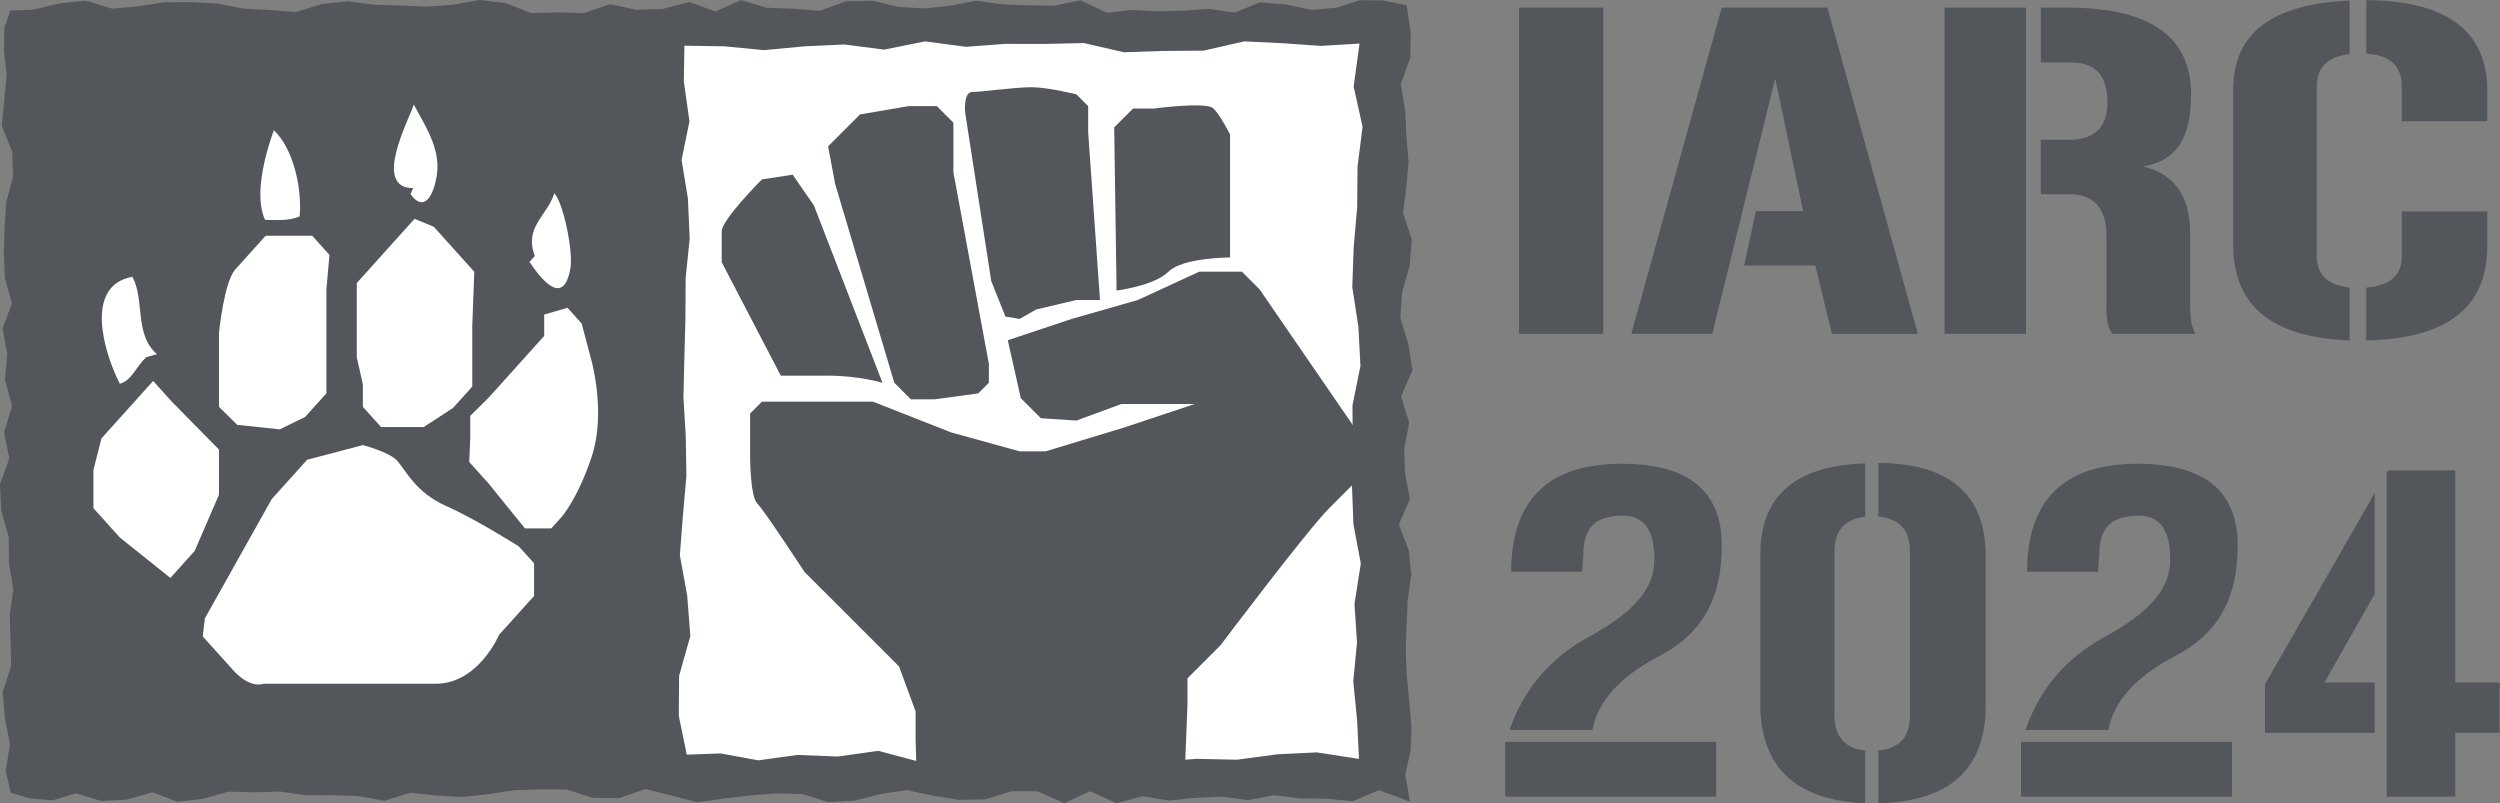
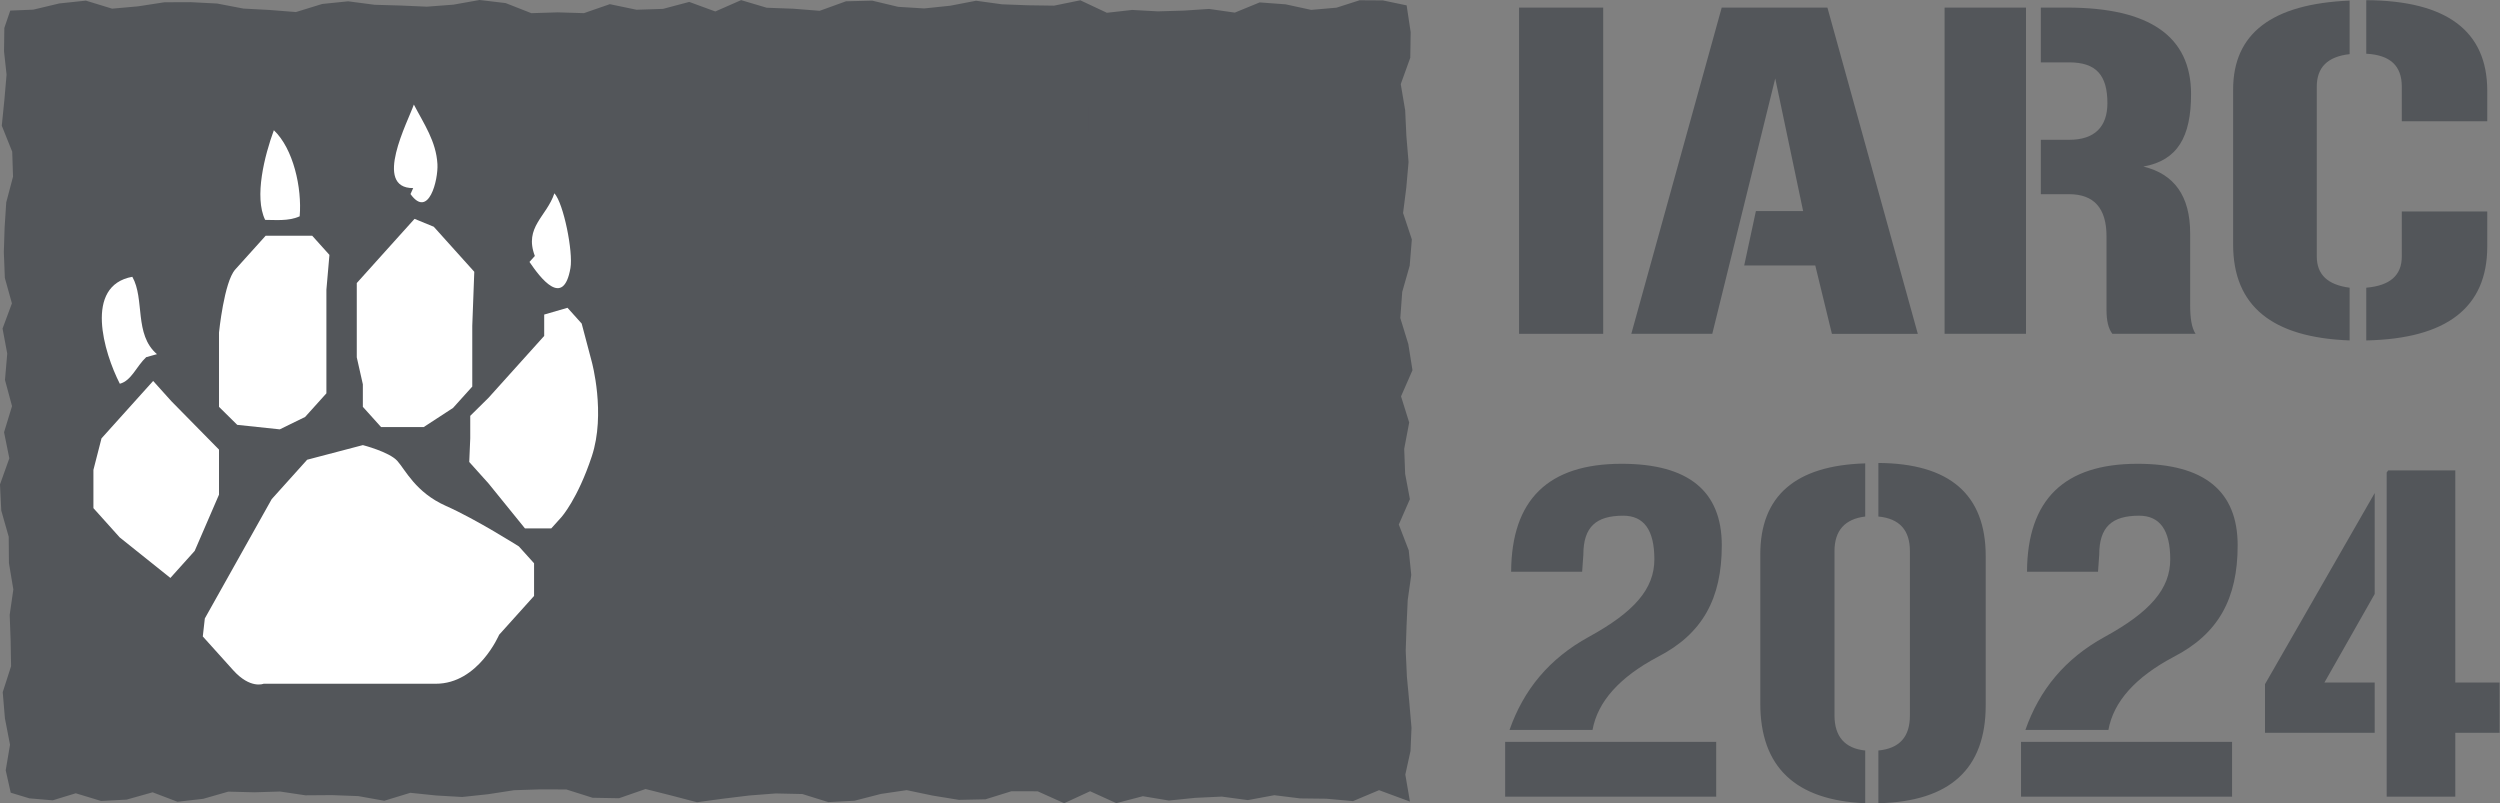
<svg xmlns="http://www.w3.org/2000/svg" id="svg2985" version="1.1" width="438.066" height="140.743" xml:space="preserve">
  <rect width="100%" height="100%" fill="#808080" stroke="none" />
  <defs id="defs2989" />
  <g id="g2993" transform="matrix(1.25,0,0,-1.25,-0.247,185.713)">
    <g id="g2995">
      <g id="g309" transform="translate(0,-0.23)">
        <path d="m 197.846,36.433 -4.328,1.601 -3.656,-1.535 -3.726,0.336 -3.676,0.043 -3.633,0.449 -3.703,-0.687 -3.656,0.492 -3.731,-0.176 -3.687,-0.375 -3.641,0.606 -3.723,-0.973 -3.675,1.668 -3.637,-1.676 -3.715,1.668 -3.676,0.008 -3.637,-1.129 -3.722,-0.078 -3.684,0.598 -3.644,0.765 -3.61,-0.531 -3.703,-0.953 -3.668,-0.195 -3.633,1.132 -3.738,0.082 -3.711,-0.285 -3.68,-0.449 -3.652,-0.496 -3.617,0.945 -3.594,0.907 -3.719,-1.293 -3.703,0.066 -3.683,1.164 -3.668,0.012 -3.656,-0.117 -3.645,-0.563 -3.637,-0.387 -3.633,0.211 -3.632,0.375 -3.645,-1.113 -3.656,0.652 -3.684,0.137 -3.718,-0.027 -3.547,0.531 -3.598,-0.109 -3.664,0.093 -3.516,-1.007 -3.609,-0.411 -3.484,1.325 -3.641,-1.024 -3.578,-0.191 -3.555,1.078 -3.234,-0.988 -3.266,0.277 -2.617,0.793 -0.703,3.137 0.605,3.586 -0.715,3.695 -0.308,3.672 1.172,3.64 -0.063,3.614 -0.133,3.586 0.512,3.558 -0.617,3.703 -0.031,3.684 -1.043,3.672 -0.18,3.664 1.309,3.66 -0.739,3.656 1.118,3.66 -0.989,3.672 0.317,3.692 -0.657,3.511 1.313,3.532 -0.992,3.566 -0.141,3.617 0.109,3.449 0.227,3.516 0.953,3.617 -0.113,3.489 -1.465,3.652 0.363,3.59 0.309,3.566 -0.356,3.254 0.043,3.297 0.829,2.43 3.218,0.129 3.657,0.871 3.726,0.394 3.68,-1.125 3.629,0.324 3.703,0.571 3.656,0.015 3.731,-0.191 3.687,-0.707 3.645,-0.195 3.718,-0.293 3.676,1.132 3.637,0.375 3.715,-0.488 3.675,-0.105 3.637,-0.16 3.723,0.281 3.683,0.656 3.649,-0.434 3.601,-1.414 3.707,0.114 3.668,-0.11 3.629,1.258 3.742,-0.781 3.711,0.121 3.68,0.976 3.652,-1.339 3.618,1.589 3.589,-1.066 3.723,-0.137 3.703,-0.293 3.684,1.332 3.672,0.094 3.652,-0.871 3.645,-0.223 3.636,0.379 3.633,0.7 3.633,-0.5 3.644,-0.137 3.657,-0.051 3.679,0.75 3.723,-1.75 3.551,0.398 3.594,-0.199 3.668,0.106 3.511,0.234 3.61,-0.516 3.484,1.43 3.641,-0.269 3.578,-0.778 3.554,0.309 3.235,1.039 3.265,-0.02 3.329,-0.695 0.566,-3.758 -0.055,-3.582 -1.336,-3.699 0.621,-3.668 0.172,-3.644 0.301,-3.614 -0.316,-3.586 -0.453,-3.558 1.23,-3.699 -0.301,-3.684 -1.047,-3.676 -0.269,-3.664 1.125,-3.656 0.582,-3.656 -1.606,-3.661 1.145,-3.671 -0.699,-3.692 0.133,-3.512 0.664,-3.535 -1.555,-3.562 1.394,-3.617 0.352,-3.45 -0.496,-3.515 -0.164,-3.617 -0.117,-3.489 0.168,-3.652 0.336,-3.59 0.308,-3.566 -0.14,-3.254 -0.727,-3.301 0.648,-3.785" style="fill:#53565a;fill-opacity:1;fill-rule:nonzero;stroke:none" id="path2997" />
-         <path d="m 190.699,42.417 -5.898,0.914 -5.543,-0.269 -5.66,-0.758 -5.61,0.121 -5.554,-0.395 -5.731,0.563 -5.723,0.906 -5.496,-1.496 -5.504,1.61 -5.542,-1.563 -5.625,0.035 -5.485,1.461 -5.68,-0.797 -5.683,0.223 -5.457,-0.758 -5.289,0.969 -4.75,-0.172 -1.117,5.437 0.046,5.637 1.575,5.563 -0.446,5.687 -1.027,5.633 0.434,5.582 0.484,5.543 -0.09,5.516 -0.324,5.504 0.129,5.507 0.148,5.551 0.028,5.633 0.566,5.5 -0.246,5.691 -0.887,5.379 1.106,5.414 -0.793,5.606 0.082,5 5.636,-0.09 5.54,-0.535 5.664,0.539 5.609,0.254 5.555,-0.719 5.73,1.16 5.723,-0.765 5.496,0.41 5.504,-0.008 5.543,0.125 5.625,-1.293 5.484,0.187 5.676,0.043 5.687,1.297 5.457,-0.261 5.289,-0.372 5.422,0.325 -0.824,-6.032 1.25,-5.64 -0.707,-5.559 -0.047,-5.687 -0.492,-5.633 -0.199,-5.582 0.855,-5.543 0.293,-5.516 -1.117,-5.504 0.027,-5.511 -0.109,-5.547 0.215,-5.637 1.031,-5.496 -0.887,-5.695 0.36,-5.375 -0.528,-5.418 0.547,-5.602 0.254,-5.297" style="fill:#ffffff;fill-opacity:1;fill-rule:nonzero;stroke:none" id="path2999" />
        <path d="m 109.652,96.14 -8.285,15.906 v 4.313 c 0,1.656 5.637,7.289 5.637,7.289 l 4.309,0.664 2.98,-4.309 9.613,-24.859 c 0,0 -3.316,0.996 -7.625,0.996 h -6.629" style="fill:#53565a;fill-opacity:1;fill-rule:nonzero;stroke:none" id="path3001" />
-         <path d="m 117.277,122.988 -0.996,5.3 2.157,2.153 2.32,2.32 6.793,1.16 h 3.976 l 2.321,-2.32 v -6.957 l 4.972,-26.848 v -2.652 l -1.492,-1.492 -6.133,-0.829 h -3.312 l -2.32,2.321 -8.286,27.844" style="fill:#53565a;fill-opacity:1;fill-rule:nonzero;stroke:none" id="path3003" />
+         <path d="m 117.277,122.988 -0.996,5.3 2.157,2.153 2.32,2.32 6.793,1.16 l 2.321,-2.32 v -6.957 l 4.972,-26.848 v -2.652 l -1.492,-1.492 -6.133,-0.829 h -3.312 l -2.32,2.321 -8.286,27.844" style="fill:#53565a;fill-opacity:1;fill-rule:nonzero;stroke:none" id="path3003" />
        <path d="m 141.141,104.425 -1.989,4.973 -3.644,23.531 c 0,0 -0.332,2.98 0.992,2.98 1.324,0 5.965,0.664 8.285,0.664 2.32,0 6.297,-0.996 6.297,-0.996 l 1.656,-1.656 v -3.644 l 1.657,-23.532 h -3.313 l -5.633,-1.328 -2.32,-1.324 -1.988,0.332" style="fill:#53565a;fill-opacity:1;fill-rule:nonzero;stroke:none" id="path3005" />
        <path d="m 156.387,130.941 2.648,2.648 h 2.985 c 0,0 7.293,0.992 8.289,0 0.992,-0.992 2.32,-3.644 2.32,-3.644 V 112.71 c 0,0 -6.633,0 -8.621,-1.988 -1.988,-1.988 -7.289,-2.652 -7.289,-2.652 l -0.332,22.871" style="fill:#53565a;fill-opacity:1;fill-rule:nonzero;stroke:none" id="path3007" />
        <path d="m 166.328,41.616 -37.68,0.102 -0.101,3.379 v 3.98 l -2.32,6.297 -13.258,13.254 c 0,0 -5.633,8.621 -6.629,9.613 -0.992,0.993 -0.992,6.629 -0.992,6.629 v 5.965 l 1.656,1.656 h 6.297 9.277 l 10.938,-4.304 9.613,-2.653 h 3.644 l 10.938,3.313 9.941,3.316 h -10.273 l -6.297,-2.32 -4.973,0.332 -2.816,2.816 -1.82,8.118 8.949,2.984 9.277,2.652 8.617,3.977 h 4.934 1.031 l 0.86,-0.856 1.629,-1.628 13.089,-19.059 c 0,0 3.317,-4.973 1.657,-6.629 -1.657,-1.656 -1.821,-1.82 -4.969,-4.969 -3.152,-3.152 -15.246,-19.222 -15.246,-19.222 L 166.66,53.714 V 50.07 l -0.332,-8.454" style="fill:#53565a;fill-opacity:1;fill-rule:nonzero;stroke:none" id="path3009" />
        <path d="m 20.105,93.663 1.563,1.735 2.555,-2.84 6.675,-6.785 V 82.616 79.46 l -3.41,-7.887 -3.406,-3.789 -7.102,5.68 -3.687,4.106 v 5.363 l 1.133,4.418 3.41,3.789 2.269,2.523" style="fill:#ffffff;fill-opacity:1;fill-rule:nonzero;stroke:none" id="path3011" />
        <path d="m 28.91,62.105 9.375,16.726 4.969,5.524 7.809,2.05 c 0,0 3.691,-0.949 4.828,-2.21 1.136,-1.262 2.558,-4.418 6.816,-6.313 4.262,-1.891 10.227,-5.68 10.227,-5.68 l 2.129,-2.363 v -4.578 l -4.899,-5.445 c 0,0 -2.91,-6.864 -8.875,-6.864 h -15.621 -8.52 c 0,0 -1.847,-0.785 -4.261,1.895 -2.414,2.683 -4.262,4.734 -4.262,4.734 l 0.285,2.524" style="fill:#ffffff;fill-opacity:1;fill-rule:nonzero;stroke:none" id="path3013" />
        <path d="m 68.672,93.03 7.812,8.68 v 2.996 l 3.266,0.949 1.988,-2.21 1.418,-5.364 c 0,0 1.989,-7.261 0,-13.254 -1.988,-5.996 -4.258,-8.519 -4.258,-8.519 L 77.477,74.73 h -3.692 l -5.113,6.308 -2.695,3 0.14,3.313 v 3.156 l 2.555,2.523" style="fill:#ffffff;fill-opacity:1;fill-rule:nonzero;stroke:none" id="path3015" />
        <path d="m 50.211,98.71 v 10.414 l 2.984,3.317 2.84,3.156 2.274,2.523 2.695,-1.105 2.84,-3.156 2.84,-3.157 -0.282,-7.574 v -8.519 l -2.699,-2.996 -4.117,-2.684 h -5.965 l -2.558,2.84 v 3.156 l -0.852,3.785" style="fill:#ffffff;fill-opacity:1;fill-rule:nonzero;stroke:none" id="path3017" />
        <path d="m 39.418,88.613 -5.965,0.632 -2.555,2.524 v 4.418 5.996 c 0,0 0.711,7.101 2.274,8.836 1.562,1.734 4.262,4.734 4.262,4.734 h 3.691 2.84 l 2.414,-2.683 -0.426,-4.891 V 93.663 l -2.984,-3.312 -3.551,-1.738" style="fill:#ffffff;fill-opacity:1;fill-rule:nonzero;stroke:none" id="path3019" />
        <g id="g3021" transform="matrix(1.33,0,0,-1.33,-13.028,156.902)" style="stroke:none;stroke-width:0.752">
          <path d="m 37.887,29.262 c -1.168,-2.422 -0.055,-6.782 0.922,-9.446 2.046,1.942 2.976,6.047 2.722,9.075 -1.218,0.547 -2.574,0.367 -3.929,0.371" style="fill:#ffffff;fill-opacity:1;fill-rule:nonzero;stroke:none;stroke-width:1.504;stroke-linecap:round;stroke-linejoin:round;stroke-miterlimit:4;stroke-dasharray:none;stroke-opacity:1" id="path3023" />
        </g>
        <g id="g3025" transform="matrix(1.33,0,0,-1.33,-19.296,155.896)" style="stroke:none;stroke-width:0.752">
          <path d="m 58.207,25.16 c -4.289,0.024 -0.539,-7.043 0.07,-8.805 1.051,2.024 2.352,3.872 2.485,6.278 0.093,1.664 -0.93,5.808 -2.84,3.156" style="fill:#ffffff;fill-opacity:1;fill-rule:nonzero;stroke:none;stroke-width:1.504;stroke-linecap:round;stroke-linejoin:round;stroke-miterlimit:4;stroke-dasharray:none;stroke-opacity:1" id="path3027" />
        </g>
        <g id="g3029" transform="matrix(1.33,0,0,-1.33,-25.518,159.936)" style="stroke:none;stroke-width:0.752">
          <path d="m 75.707,35.352 c -1.156,-3.047 1.246,-4.141 2.059,-6.606 0.976,1.059 1.988,6.188 1.695,7.871 -0.738,4.285 -3.176,1.051 -4.32,-0.637" style="fill:#ffffff;fill-opacity:1;fill-rule:nonzero;stroke:none;stroke-width:1.504;stroke-linecap:round;stroke-linejoin:round;stroke-miterlimit:4;stroke-dasharray:none;stroke-opacity:1" id="path3031" />
        </g>
        <g id="g3033" transform="matrix(1.33,0,0,-1.33,-6.051,164.078)" style="fill:#ffffff;stroke:none;stroke-width:0.752;stroke-opacity:1">
          <path d="M 21.242,48.816 C 18.809,46.727 19.98,43.02 18.645,40.66 c -5.114,0.934 -3,7.988 -1.317,11.274 1.227,-0.321 1.742,-1.829 2.777,-2.801" style="fill:#ffffff;fill-opacity:1;fill-rule:nonzero;stroke:none;stroke-width:1.504;stroke-linecap:round;stroke-linejoin:round;stroke-miterlimit:4;stroke-dasharray:none;stroke-opacity:1" id="path3035" />
        </g>
      </g>
      <g aria-label="IARC" transform="scale(1.045,-0.957)" id="text3050" style="font-size:43.404px;line-height:0%;font-family:Gunplay;-inkscape-font-specification:Gunplay;letter-spacing:0.332px;word-spacing:0px;fill:#53565a;stroke-width:3.61">
        <path d="m 203.966,-106.346 h 11.283 v -47.787 h -11.283 z" style="font-size:60.337px;line-height:1.25;stroke-width:3.602" id="path509" />
        <path d="m 231.148,-154.134 -12.128,47.787 h 10.861 l 8.447,-37.409 3.741,19.429 h -6.335 l -1.569,7.965 h 9.533 l 2.232,10.016 h 11.524 L 245.327,-154.134 Z" style="font-size:60.337px;line-height:1.25;stroke-width:3.602" id="path511" />
        <path d="m 261.045,-154.134 v 47.787 h 10.921 v -47.787 z m 12.912,19.368 v 7.965 h 3.801 c 3.319,0 5.008,2.051 5.008,6.154 v 10.8 c 0,1.569 0.241,2.715 0.784,3.5 h 11.162 c -0.543,-0.905 -0.724,-2.353 -0.724,-4.224 v -10.499 c 0,-5.43 -2.112,-8.689 -6.275,-9.775 4.586,-0.905 6.396,-4.344 6.396,-10.619 0,-8.447 -5.551,-12.671 -16.653,-12.671 h -3.5 v 8.025 h 3.801 c 3.62,0 5.129,1.87 5.129,5.973 0,3.439 -1.689,5.37 -5.129,5.37 z" style="font-size:60.337px;line-height:1.25;stroke-width:3.602" id="path513" />
        <path d="m 317.611,-147.376 c 3.198,0.181 4.767,1.75 4.767,4.827 v 5.068 h 11.464 v -4.465 c 0,-8.749 -5.43,-13.214 -16.231,-13.274 z m 0,41.995 c 10.8,-0.241 16.231,-4.827 16.231,-13.757 v -5.129 h -11.464 v 6.577 c 0,2.776 -1.569,4.284 -4.767,4.586 z m -17.86,-14.059 c 0,8.99 5.189,13.636 15.627,14.059 v -7.723 c -2.957,-0.422 -4.405,-1.931 -4.405,-4.586 v -24.859 c 0,-2.836 1.448,-4.405 4.405,-4.767 v -7.844 c -10.438,0.483 -15.627,4.827 -15.627,13.033 z" style="font-size:60.337px;line-height:1.25;stroke-width:3.602" id="path515" />
      </g>
      <g aria-label="2024" transform="scale(0.984,-1.016)" id="text3058" style="font-size:42.999px;line-height:0%;font-family:Gunplay;-inkscape-font-specification:Gunplay;letter-spacing:0.313px;word-spacing:0px;fill:#53565a;stroke-width:3.613">
        <path d="m 214.625,-36.316 h 30.067 v -7.559 H 214.625 Z m 21.712,-19.268 c 6.423,-3.183 9.151,-8.071 9.151,-15.403 0,-7.503 -4.774,-11.254 -14.266,-11.254 -10.458,0 -15.687,4.945 -15.744,14.892 h 10.117 l 0.171,-2.33 c 0,-3.865 1.819,-5.4 5.684,-5.4 2.956,0 4.433,1.989 4.433,6.025 0,4.092 -2.899,7.275 -9.321,10.686 -5.684,3.012 -9.321,7.332 -11.311,12.845 h 11.822 c 0.739,-3.922 3.865,-7.275 9.265,-10.06 z" style="font-size:56.838px;line-height:1.25" id="path518" />
        <path d="m 250.973,-49.161 c 0,8.753 5.002,13.357 14.948,13.755 v -7.275 c -2.899,-0.284 -4.377,-1.932 -4.377,-4.831 v -22.678 c 0,-2.842 1.478,-4.433 4.377,-4.774 v -7.332 c -9.947,0.284 -14.948,4.49 -14.948,12.561 z m 21.314,1.648 c 0,2.956 -1.478,4.547 -4.49,4.831 v 7.275 c 10.174,-0.227 15.289,-4.718 15.289,-13.527 v -20.575 c 0,-8.469 -5.115,-12.789 -15.289,-12.845 v 7.389 c 3.012,0.284 4.49,1.876 4.49,4.774 z" style="font-size:56.838px;line-height:1.25" id="path520" />
        <path d="m 288.117,-36.316 h 30.067 v -7.559 h -30.067 z m 21.712,-19.268 c 6.423,-3.183 9.151,-8.071 9.151,-15.403 0,-7.503 -4.774,-11.254 -14.266,-11.254 -10.458,0 -15.687,4.945 -15.744,14.892 h 10.117 l 0.171,-2.33 c 0,-3.865 1.819,-5.4 5.684,-5.4 2.956,0 4.433,1.989 4.433,6.025 0,4.092 -2.899,7.275 -9.321,10.686 -5.684,3.012 -9.321,7.332 -11.311,12.845 h 11.822 c 0.739,-3.922 3.865,-7.275 9.265,-10.06 z" style="font-size:56.838px;line-height:1.25" id="path522" />
        <path d="m 322.873,-51.833 v 6.707 h 15.63 v -6.934 h -7.162 l 7.162,-12.22 v -13.925 z m 17.336,-29.215 v 44.732 h 9.776 v -8.81 h 6.309 v -6.934 h -6.309 v -29.272 h -9.549 z" style="font-size:56.838px;line-height:1.25" id="path524" />
      </g>
    </g>
  </g>
</svg>